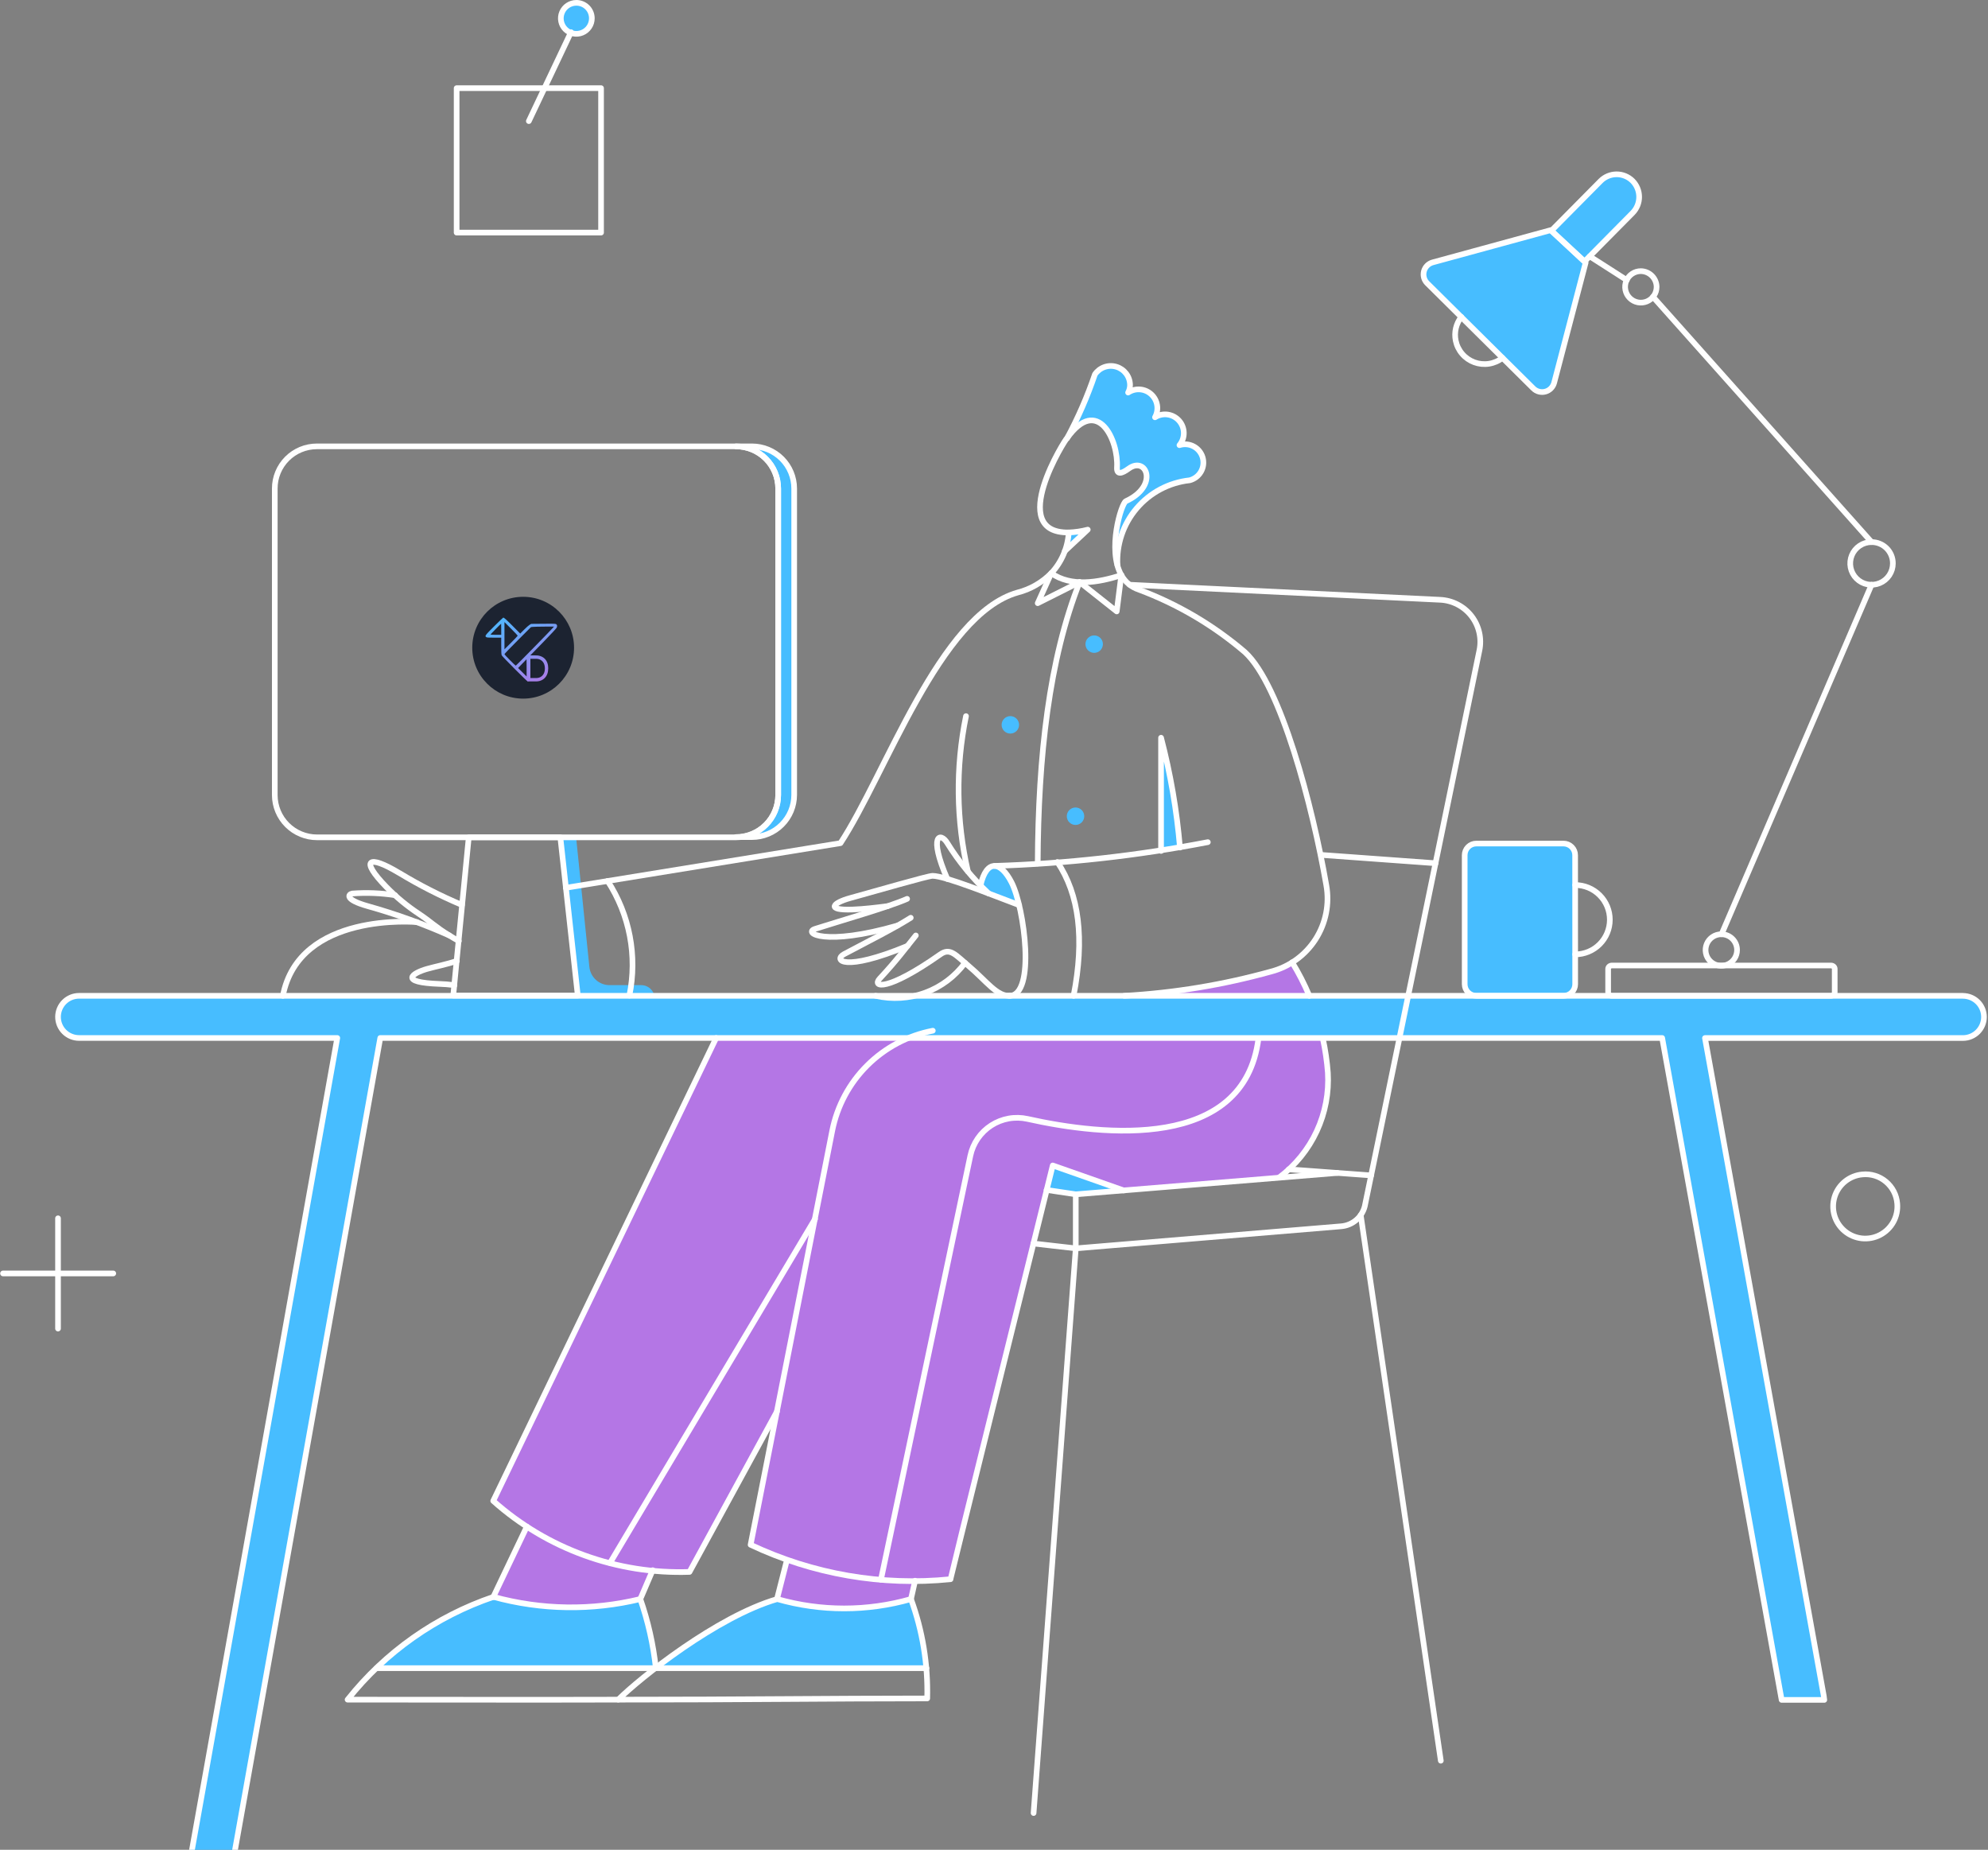
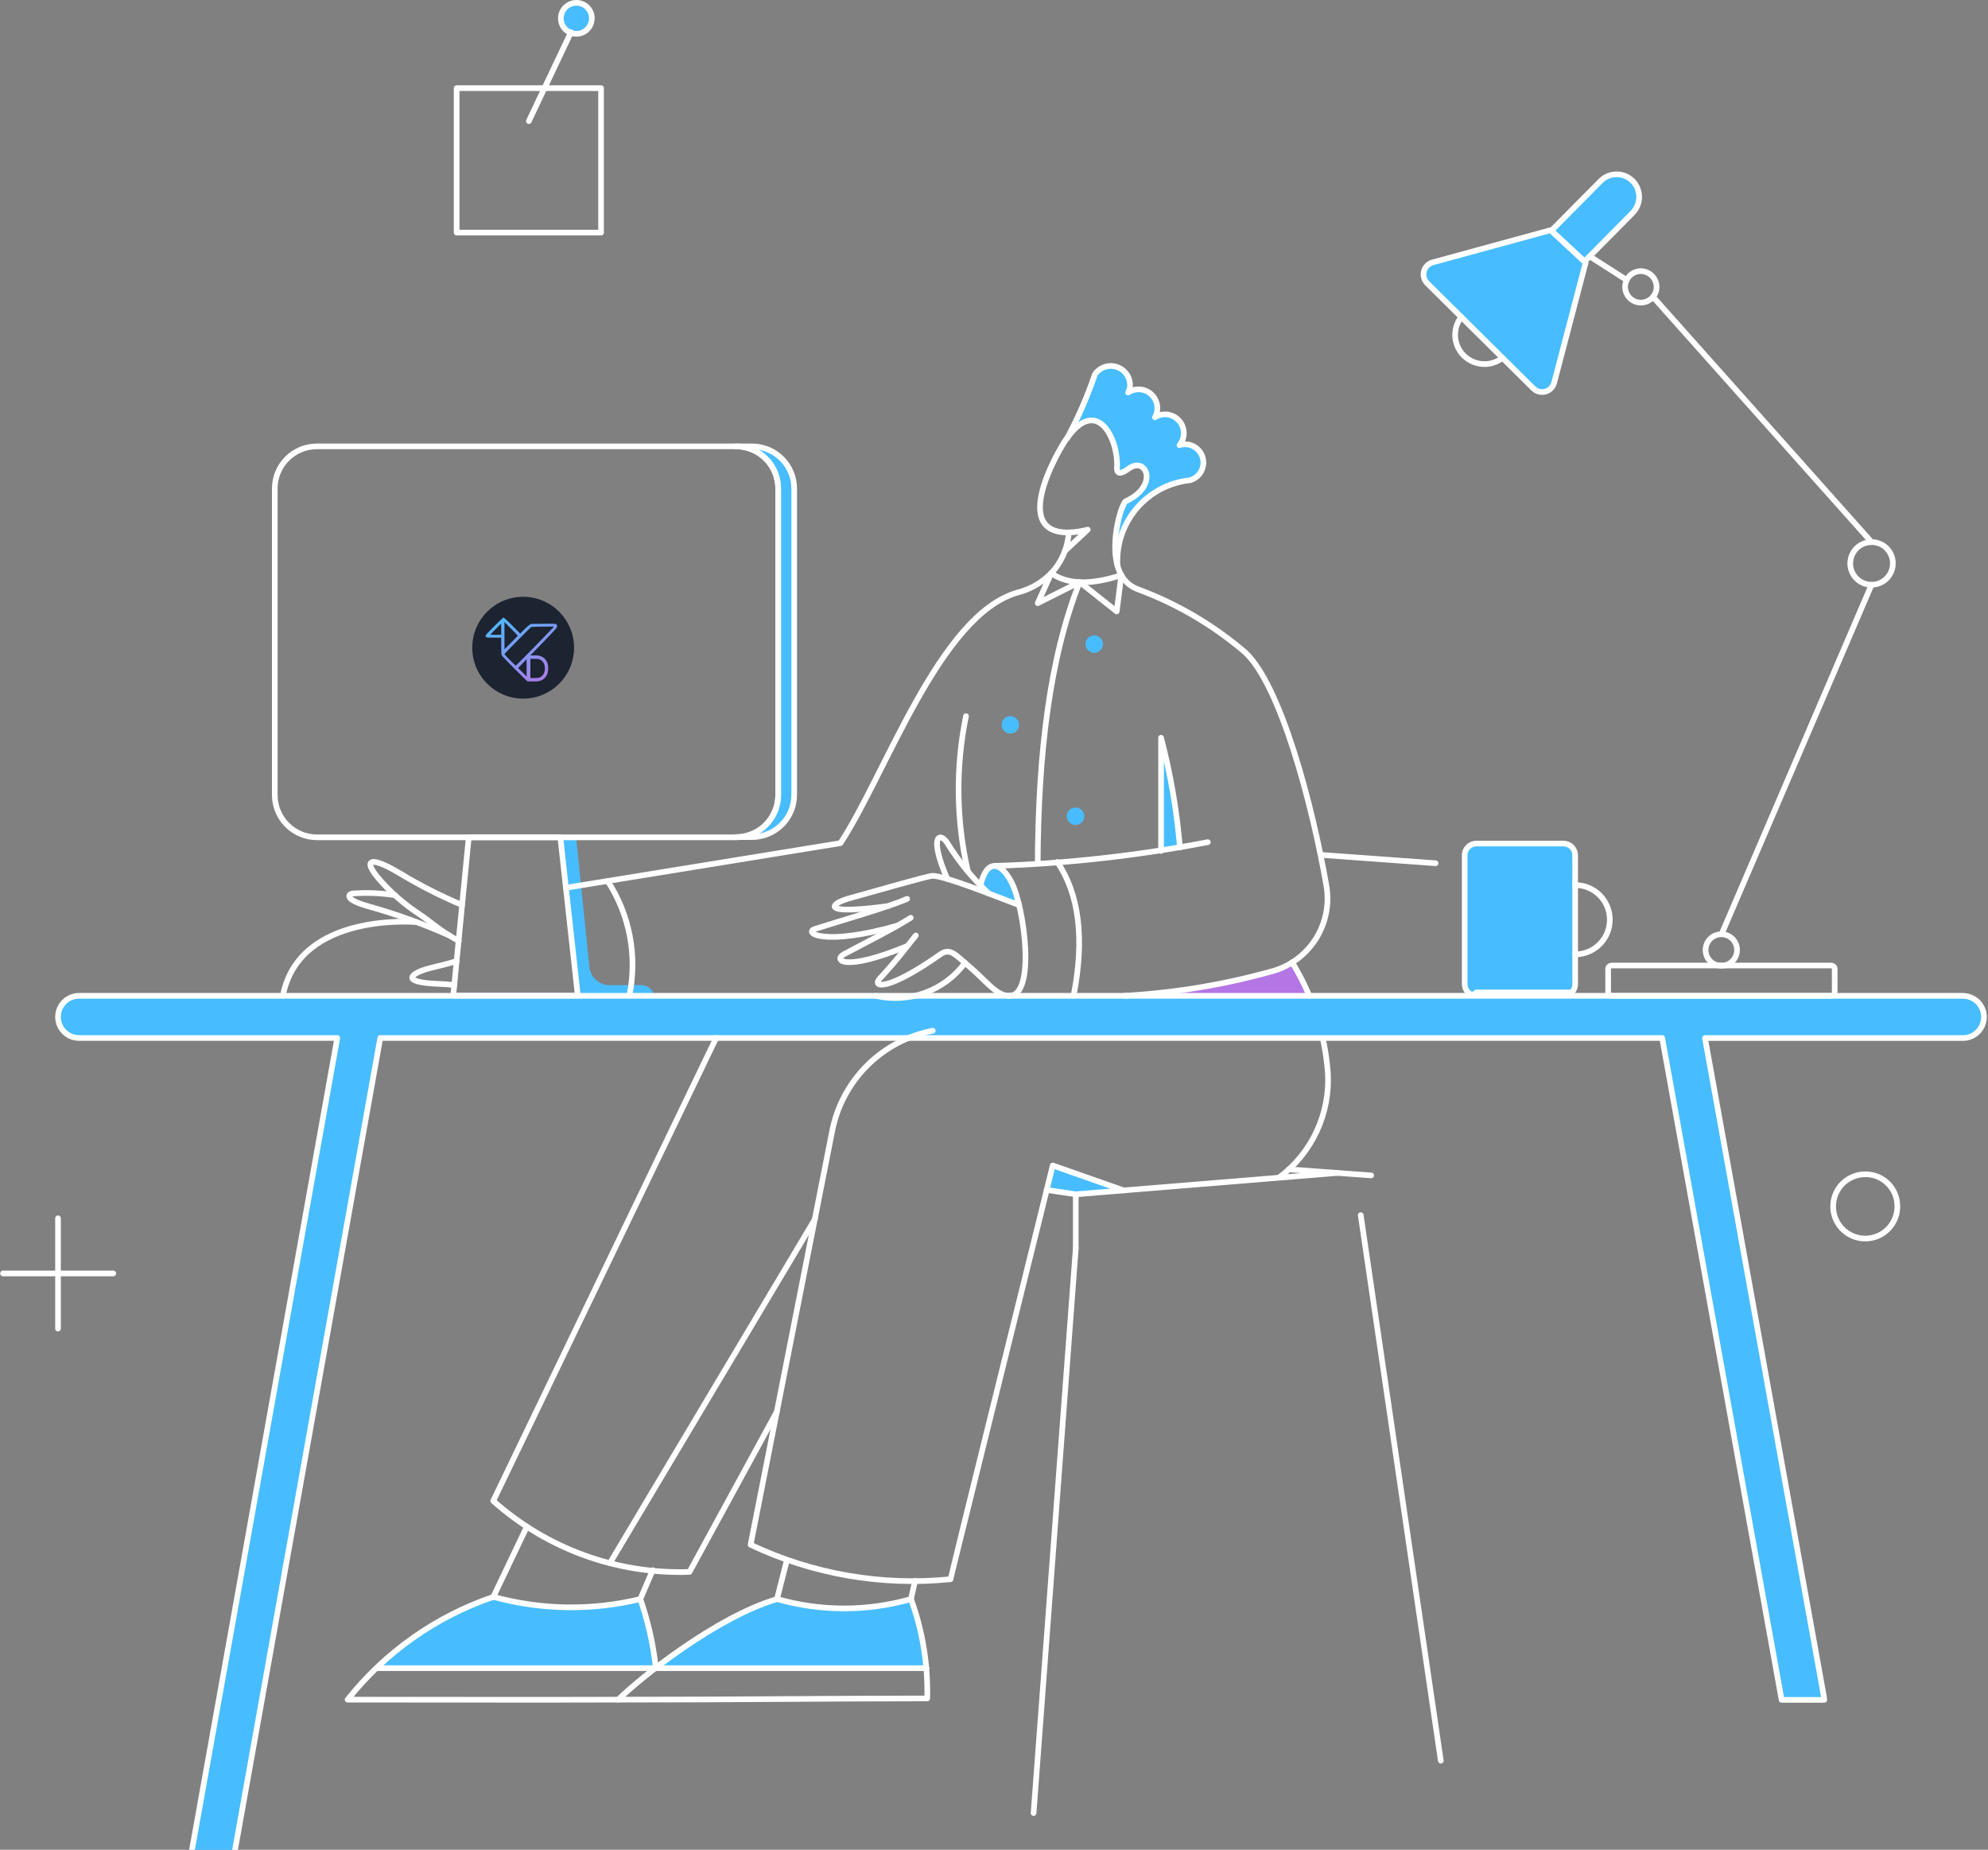
<svg xmlns="http://www.w3.org/2000/svg" width="703" height="654" viewBox="0 0 703 654" fill="none">
  <rect x="0" y="0" width="703" height="654" fill="#808080" stroke="none" />
  <path d="M456.934 340.237C446.173 346.867 412.051 351.255 397.551 352.062H462.946C461.223 347.985 459.216 344.03 456.934 340.237Z" fill="#B476E5" />
-   <path d="M467.65 366.981H253.25L174.415 530.653C178.156 533.959 182.13 536.99 186.308 539.723L174.501 564.582C191.464 569.24 209.335 569.507 226.429 565.353L230.777 555.21C235.112 555.634 239.468 555.819 243.824 555.756L274.699 499.25L265.418 546.154C269.589 548.21 273.879 550.019 278.267 551.566L274.844 565.344C290.302 569.759 306.687 569.759 322.144 565.344L323.597 558.854C327.741 558.827 331.913 558.665 336.112 558.317L370.131 420.699L380.414 422.242L451.965 416.501C466.676 404.473 473.085 389.522 467.65 366.981Z" fill="#B476E5" />
-   <path d="M377.928 188.25C377.784 190.502 377.328 192.722 376.575 194.848L384.801 187.136C382.564 187.793 380.255 188.167 377.928 188.25Z" fill="#47BDFF" />
  <path d="M410.661 260.897V300.829C412.889 300.486 415.117 300.143 417.345 299.715C416.155 286.618 413.918 273.638 410.661 260.897Z" fill="#47BDFF" />
  <path d="M360.705 320.109L350.25 316.253C349.051 315.225 347.851 314.111 346.737 312.997C349.488 301.086 356.849 305.542 360.705 320.109Z" fill="#47BDFF" />
  <path d="M280.842 172.722V281.034C280.839 284.988 279.268 288.779 276.472 291.575C273.676 294.37 269.885 295.942 265.932 295.944H260.276C264.23 295.942 268.021 294.37 270.816 291.575C273.612 288.779 275.184 284.988 275.186 281.034V172.722C275.184 168.768 273.612 164.977 270.816 162.182C268.021 159.386 264.23 157.815 260.276 157.812H265.932C269.885 157.815 273.676 159.386 276.472 162.182C279.268 164.977 280.839 168.768 280.842 172.722Z" fill="#47BDFF" />
  <path d="M226.772 348.301H215.632C213.845 348.319 212.115 347.669 210.781 346.483C209.446 345.293 208.603 343.651 208.416 341.874L203.721 296.039H198.065L204.321 353.108H231.484C231.497 352.482 231.383 351.859 231.152 351.277C230.921 350.696 230.575 350.163 230.137 349.717C229.698 349.27 229.174 348.914 228.597 348.671C228.019 348.427 227.398 348.301 226.772 348.301Z" fill="#47BDFF" />
  <path d="M417.089 157.298C418.099 156.082 418.644 154.545 418.622 152.964C418.599 151.382 418.018 149.861 416.971 148.672C415.929 147.484 414.495 146.708 412.93 146.482C411.365 146.257 409.769 146.598 408.434 147.444C409.16 146.14 409.422 144.63 409.183 143.158C408.948 141.685 408.222 140.336 407.121 139.327C406.021 138.317 404.618 137.707 403.13 137.594C401.642 137.481 400.163 137.872 398.922 138.704C402.918 131.51 391.463 125.363 387.196 132.277C384.558 140.083 381.261 147.651 377.342 154.899C388.31 139.565 395.68 155.841 394.994 165.439C395.08 167.324 396.022 167.838 399.107 165.61C405.448 160.983 409.99 171.78 398.165 177.093C394.521 184.102 393.456 192.172 395.165 199.886C395.08 198.686 393.709 174.779 420.701 169.809C422.099 169.513 423.353 168.748 424.255 167.641C425.157 166.535 425.653 165.153 425.662 163.725C425.671 162.682 425.437 161.652 424.972 160.717C424.512 159.782 423.835 158.97 423.001 158.344C422.167 157.719 421.197 157.298 420.169 157.116C419.141 156.935 418.085 156.997 417.089 157.298Z" fill="#47BDFF" />
  <path d="M390.011 227.735C390.011 228.553 389.686 229.338 389.109 229.916C388.527 230.495 387.742 230.82 386.926 230.82C386.11 230.82 385.325 230.495 384.743 229.916C384.166 229.338 383.841 228.553 383.841 227.735C383.841 226.917 384.166 226.132 384.743 225.554C385.325 224.975 386.11 224.65 386.926 224.65C387.742 224.65 388.527 224.975 389.109 225.554C389.686 226.132 390.011 226.917 390.011 227.735Z" fill="#47BDFF" />
  <path d="M360.362 256.27C360.362 257.088 360.037 257.873 359.46 258.451C358.878 259.03 358.093 259.355 357.277 259.355C356.461 259.355 355.676 259.03 355.094 258.451C354.517 257.873 354.193 257.088 354.193 256.27C354.193 255.452 354.517 254.667 355.094 254.089C355.676 253.51 356.461 253.185 357.277 253.185C358.093 253.185 358.878 253.51 359.46 254.089C360.037 254.667 360.362 255.452 360.362 256.27Z" fill="#47BDFF" />
  <path d="M383.413 288.575C383.413 289.393 383.088 290.178 382.511 290.756C381.929 291.334 381.144 291.66 380.328 291.66C379.511 291.66 378.727 291.334 378.145 290.756C377.568 290.178 377.243 289.393 377.243 288.575C377.243 287.757 377.568 286.972 378.145 286.393C378.727 285.815 379.511 285.49 380.328 285.49C381.144 285.49 381.929 285.815 382.511 286.393C383.088 286.972 383.413 287.757 383.413 288.575Z" fill="#47BDFF" />
  <path d="M552.889 298.258H522.041C520.949 298.258 519.903 298.691 519.132 299.463C518.36 300.234 517.927 301.28 517.927 302.371V347.958C517.927 349.05 518.36 350.096 519.132 350.867C519.903 351.638 520.949 352.071 522.041 352.071H552.889C553.976 352.058 555.013 351.616 555.78 350.849C556.551 350.082 556.988 349.045 557.002 347.958V302.353C556.997 301.266 556.56 300.224 555.793 299.456C555.022 298.689 553.976 298.258 552.889 298.258Z" fill="#47BDFF" />
  <path d="M548.379 81.364L506.648 92.76C505.904 92.961 505.223 93.355 504.677 93.902C504.131 94.449 503.739 95.13 503.536 95.877C503.338 96.623 503.338 97.409 503.536 98.156C503.739 98.902 504.131 99.583 504.677 100.13L542.209 137.319C542.755 137.865 543.436 138.258 544.185 138.458C544.929 138.658 545.718 138.658 546.462 138.459C547.211 138.259 547.892 137.866 548.437 137.321C548.983 136.775 549.376 136.095 549.578 135.348L560.718 92.846L548.379 81.364Z" fill="#47BDFF" />
  <path d="M577.292 63.93C576.543 63.191 575.655 62.608 574.681 62.213C573.711 61.818 572.669 61.619 571.619 61.627C570.568 61.635 569.526 61.85 568.561 62.26C567.591 62.67 566.716 63.266 565.981 64.015L548.586 81.582L560.312 92.464L577.364 75.241C578.835 73.722 579.655 71.686 579.642 69.57C579.628 67.455 578.78 65.429 577.292 63.93Z" fill="#47BDFF" />
  <path d="M209.291 6.498C209.288 7.582 208.964 8.641 208.359 9.542C207.755 10.442 206.897 11.143 205.894 11.556C204.891 11.968 203.789 12.074 202.725 11.861C201.662 11.647 200.686 11.122 199.921 10.354C199.155 9.586 198.635 8.607 198.426 7.544C198.216 6.48 198.327 5.377 198.744 4.376C199.161 3.375 199.865 2.52 200.768 1.919C201.671 1.318 202.731 0.998 203.816 1C204.537 0.999 205.251 1.14 205.918 1.416C206.584 1.693 207.189 2.098 207.698 2.609C208.207 3.12 208.61 3.727 208.883 4.394C209.156 5.062 209.295 5.777 209.291 6.498Z" fill="#47BDFF" />
  <path d="M322.144 565.353C306.686 569.768 290.302 569.768 274.844 565.353C260.362 569.552 231.913 589.775 231.913 589.775H327.629C326.723 581.454 324.883 573.264 322.144 565.353Z" fill="#47BDFF" />
  <path d="M226.429 565.353C209.334 569.507 191.464 569.241 174.501 564.582C158.97 569.674 144.832 578.297 133.198 589.775H231.827C230.625 581.513 228.821 573.349 226.429 565.353Z" fill="#47BDFF" />
  <path d="M397.38 420.88L380.413 422.251L370.131 420.709L372.273 412.054L397.38 420.88Z" fill="#47BDFF" />
  <path d="M694.123 352.071H27.971C25.994 352.071 24.098 352.856 22.7 354.254C21.302 355.652 20.516 357.551 20.516 359.526C20.516 361.501 21.302 363.4 22.7 364.798C24.098 366.196 25.994 366.981 27.971 366.981H119.267L67 656C66.929 656.424 66.9 656.857 66.914 657.285H81.996L134.47 366.981H587.782L630.028 601H645.109C645.023 600.571 645.023 600.143 644.938 599.647L602.918 366.999H694.123C696.099 366.999 697.998 366.214 699.396 364.816C700.794 363.418 701.579 361.519 701.579 359.544C701.579 357.569 700.794 355.67 699.396 354.272C697.998 352.874 696.099 352.089 694.123 352.089V352.071Z" fill="#47BDFF" />
  <path d="M209.291 6.498C209.288 7.582 208.964 8.641 208.359 9.542C207.755 10.442 206.897 11.143 205.894 11.556C204.891 11.968 203.789 12.074 202.725 11.861C201.662 11.647 200.686 11.122 199.921 10.354C199.155 9.586 198.635 8.607 198.426 7.544C198.216 6.48 198.327 5.377 198.744 4.376C199.161 3.375 199.865 2.52 200.768 1.919C201.671 1.318 202.731 0.998 203.816 1C204.537 0.999 205.251 1.14 205.918 1.416C206.584 1.693 207.189 2.098 207.698 2.609C208.207 3.12 208.61 3.727 208.883 4.394C209.156 5.062 209.295 5.777 209.291 6.498Z" stroke="white" stroke-width="2" />
  <path d="M577.292 63.93C576.544 63.191 575.655 62.608 574.681 62.213C573.711 61.818 572.669 61.619 571.619 61.627C570.568 61.635 569.526 61.85 568.561 62.26C567.591 62.67 566.716 63.266 565.981 64.015L548.586 81.582L560.312 92.464L577.364 75.241C578.835 73.722 579.655 71.686 579.642 69.57C579.628 67.455 578.78 65.429 577.292 63.93Z" stroke="white" stroke-width="2" stroke-linejoin="round" />
  <path d="M694.124 352.071H27.971C25.994 352.071 24.098 352.856 22.7 354.254C21.302 355.652 20.516 357.551 20.516 359.526C20.516 361.501 21.302 363.4 22.7 364.798C24.098 366.196 25.994 366.981 27.971 366.981H119.267L67.586 655.715C67.515 656.139 67.486 656.572 67.5 657H82.581L134.47 366.981H587.782L630.028 601H645.109C645.023 600.571 645.023 600.143 644.938 599.647L602.918 366.999H694.124C696.099 366.999 697.998 366.214 699.396 364.816C700.794 363.418 701.579 361.519 701.579 359.544C701.579 357.569 700.794 355.67 699.396 354.272C697.998 352.874 696.099 352.089 694.124 352.089V352.071Z" stroke="white" stroke-width="2" stroke-linejoin="round" />
  <path d="M341.253 340.417C337.696 345.234 332.806 348.905 327.187 350.975C321.568 353.045 315.466 353.429 309.633 352.071" stroke="white" stroke-width="2" stroke-linecap="round" stroke-linejoin="round" />
  <path d="M147.44 326.021C147.44 326.021 105.773 322.17 100.031 352.071" stroke="white" stroke-width="2" stroke-linecap="round" stroke-linejoin="round" />
  <path d="M162.247 332.705C160.961 332.02 159.924 331.352 158.905 330.734C154.061 327.807 152.307 325.85 148.022 323.022C143.902 320.289 140.082 317.132 136.626 313.596C127.11 303.832 130.285 302.114 140.996 308.541C141.061 308.55 141.121 308.581 141.167 308.626C148.279 312.934 155.697 316.717 163.361 319.942" stroke="white" stroke-width="2" stroke-linecap="round" stroke-linejoin="round" />
  <path d="M158.905 330.734C149.543 326.594 139.897 323.126 130.041 320.361C121.734 318.025 123.186 316.154 124.557 315.906C129.619 315.522 134.708 315.721 139.724 316.505" stroke="white" stroke-width="2" stroke-linecap="round" stroke-linejoin="round" />
  <path d="M160.704 348.301C158.819 348.044 157.02 347.926 155.477 347.872C140.662 347.331 145.885 344.034 151.022 342.559C153.682 341.797 158.048 340.931 161.561 339.732" stroke="white" stroke-width="2" stroke-linecap="round" stroke-linejoin="round" />
  <path d="M481.184 429.62L509.5 622.5" stroke="white" stroke-width="2" stroke-linecap="round" stroke-linejoin="round" />
  <path d="M507.662 305.199L467.559 302.285" stroke="white" stroke-width="2" stroke-linecap="round" stroke-linejoin="round" />
  <path d="M323.596 558.863L322.144 565.353" stroke="white" stroke-width="2" stroke-linecap="round" stroke-linejoin="round" />
  <path d="M274.757 565.353L278.266 551.575" stroke="white" stroke-width="2" stroke-linecap="round" stroke-linejoin="round" />
  <path d="M230.799 555.156L226.428 565.353" stroke="white" stroke-width="2" stroke-linecap="round" stroke-linejoin="round" />
  <path d="M174.415 564.668L186.308 539.723" stroke="white" stroke-width="2" stroke-linecap="round" stroke-linejoin="round" />
  <path d="M274.758 499.029L243.824 555.756C218.319 556.631 193.459 547.642 174.415 530.653L253.25 366.981" stroke="white" stroke-width="2" stroke-linecap="round" stroke-linejoin="round" />
-   <path d="M311.518 558.521L343.138 408.626C343.598 406.435 344.488 404.36 345.756 402.515C347.024 400.675 348.647 399.101 350.528 397.888C352.409 396.675 354.512 395.85 356.713 395.457C358.918 395.065 361.178 395.115 363.36 395.602C389.965 401.55 439.981 407.016 445.014 367.18" stroke="white" stroke-width="2" stroke-linecap="round" stroke-linejoin="round" />
  <path d="M200.081 313.881L297.208 298.096C313.232 273.742 332.264 217.331 359.847 209.492C364.371 208.339 368.489 205.968 371.758 202.637" stroke="white" stroke-width="2" stroke-linecap="round" stroke-linejoin="round" />
  <path d="M377.928 188.25C380.201 188.169 382.456 187.836 384.652 187.258L376.534 194.848" stroke="white" stroke-width="2" stroke-linecap="round" stroke-linejoin="round" />
  <path d="M396.523 203.314C397.849 205.751 400.054 207.59 402.692 208.455C416.398 213.571 429.103 221.051 440.224 230.554C452.916 242.199 464.127 284.868 469.016 312.988C470.198 319.599 468.84 326.409 465.219 332.065C461.597 337.72 455.978 341.802 449.479 343.493C432.526 348.202 415.117 351.075 397.551 352.062" stroke="white" stroke-width="2" stroke-linecap="round" stroke-linejoin="round" />
  <path d="M427.114 297.744C402.241 302.543 377.026 305.348 351.707 306.141" stroke="white" stroke-width="2" stroke-linecap="round" stroke-linejoin="round" />
  <path d="M417.259 299.647C416.145 286.541 413.908 273.554 410.576 260.83V300.847" stroke="white" stroke-width="2" stroke-linecap="round" stroke-linejoin="round" />
  <path d="M214.86 311.454C222.667 323.424 225.438 337.986 222.572 351.985" stroke="white" stroke-width="2" stroke-linecap="round" stroke-linejoin="round" />
  <path d="M320.773 317.795C314.175 320.709 297.294 325.512 288.211 328.421C283.926 329.774 291.553 334.676 317.431 327.221" stroke="white" stroke-width="2" stroke-linecap="round" stroke-linejoin="round" />
  <path d="M322.058 324.479C315.803 328.421 306.724 332.958 298.494 337.332C294.638 339.385 298.151 343.845 320.944 334.419" stroke="white" stroke-width="2" stroke-linecap="round" stroke-linejoin="round" />
  <path d="M323.858 330.734C320.25 335.19 317.125 339.511 311.09 345.987C308.281 349.004 313.44 350.835 332.513 337.418C336.031 334.942 337.925 337.657 342.538 341.531C348.64 346.65 352.736 352.585 357.191 351.985" stroke="white" stroke-width="2" stroke-linecap="round" stroke-linejoin="round" />
  <path d="M334.997 310.769C328.142 294.984 332.598 294.082 334.997 298.087C339.064 304.653 343.989 310.642 349.641 315.906" stroke="white" stroke-width="2" stroke-linecap="round" stroke-linejoin="round" />
  <path d="M346.737 312.997C348.875 303.706 353.831 304.374 357.737 312.032C362.247 320.889 366.36 352.071 356.934 352.071" stroke="white" stroke-width="2" stroke-linecap="round" stroke-linejoin="round" />
  <path d="M360.389 319.992C350.309 316.23 334.136 309.655 329.77 309.655C328.142 309.655 309.548 315.067 300.55 317.538C294.637 319.171 291.814 321.899 301.407 321.566C305.434 321.426 309.89 320.88 313.918 320.366" stroke="white" stroke-width="2" stroke-linecap="round" stroke-linejoin="round" />
  <path d="M341.596 253.194C337.88 271.34 338.113 290.074 342.281 308.121" stroke="white" stroke-width="2" stroke-linecap="round" stroke-linejoin="round" />
  <path d="M204.321 351.985H160.276L165.76 296.03H198.151L204.321 351.985Z" stroke="white" stroke-width="2" stroke-linecap="round" stroke-linejoin="round" />
  <path d="M377.328 154.985C381.238 147.733 384.535 140.166 387.183 132.363C387.999 131.164 389.176 130.257 390.543 129.774C391.909 129.291 393.393 129.257 394.782 129.679C396.171 130.1 397.384 130.953 398.255 132.114C399.121 133.275 399.594 134.683 399.608 136.133C399.599 137.061 399.364 137.973 398.922 138.789C400.162 137.958 401.642 137.567 403.13 137.68C404.618 137.793 406.021 138.403 407.121 139.413C408.217 140.422 408.948 141.771 409.182 143.244C409.421 144.716 409.16 146.226 408.434 147.53C409.769 146.684 411.365 146.343 412.93 146.568C414.495 146.794 415.929 147.57 416.971 148.759C418.017 149.947 418.599 151.469 418.622 153.05C418.644 154.631 418.099 156.168 417.088 157.384C417.914 157.119 418.78 157.021 419.646 157.098C420.507 157.174 421.346 157.423 422.108 157.829C422.875 158.235 423.547 158.791 424.092 159.462C424.638 160.134 425.044 160.909 425.288 161.74C425.527 162.571 425.599 163.442 425.5 164.302C425.396 165.162 425.125 165.992 424.697 166.745C424.268 167.497 423.696 168.156 423.005 168.682C422.32 169.209 421.535 169.592 420.696 169.809C413.399 170.597 406.679 174.155 401.926 179.752C397.177 185.349 394.755 192.556 395.161 199.886" stroke="white" stroke-width="2" stroke-linecap="round" stroke-linejoin="round" />
  <path d="M396.523 203.314L394.895 216.167L381.784 205.799L366.96 213.254L371.759 202.628" stroke="white" stroke-width="2" stroke-linecap="round" stroke-linejoin="round" />
  <path d="M381.784 205.799C370.988 233.048 367.132 267.238 366.96 305.284" stroke="white" stroke-width="2" stroke-linecap="round" stroke-linejoin="round" />
  <path d="M557.02 312.911C560.272 312.911 563.388 314.201 565.684 316.501C567.984 318.796 569.273 321.913 569.273 325.165C569.273 328.416 567.984 331.533 565.684 333.828C563.388 336.128 560.272 337.418 557.02 337.418" stroke="white" stroke-width="2" stroke-linecap="round" stroke-linejoin="round" />
  <path d="M669.359 199.201C669.359 200.692 668.917 202.15 668.087 203.39C667.262 204.63 666.08 205.597 664.705 206.167C663.325 206.738 661.809 206.887 660.348 206.596C658.882 206.306 657.543 205.587 656.488 204.533C655.432 203.478 654.715 202.134 654.422 200.672C654.133 199.209 654.282 197.693 654.851 196.315C655.423 194.937 656.388 193.759 657.629 192.931C658.869 192.102 660.326 191.66 661.818 191.66C662.811 191.654 663.794 191.845 664.709 192.222C665.629 192.598 666.464 193.154 667.163 193.855C667.866 194.557 668.421 195.39 668.795 196.308C669.174 197.226 669.364 198.209 669.359 199.201Z" stroke="white" stroke-width="2" stroke-linecap="round" stroke-linejoin="round" />
  <path d="M608.776 330.306L661.818 206.741" stroke="white" stroke-width="2" stroke-linecap="round" stroke-linejoin="round" />
  <path d="M661.818 191.66L584.526 104.942" stroke="white" stroke-width="2" stroke-linecap="round" stroke-linejoin="round" />
  <path d="M575.272 99.029L562.161 90.632" stroke="white" stroke-width="2" stroke-linecap="round" stroke-linejoin="round" />
  <path d="M531.313 126.536C529.924 127.62 528.278 128.332 526.533 128.605C524.792 128.877 523.01 128.7 521.355 128.091C519.695 127.482 518.225 126.461 517.075 125.124C515.92 123.788 515.131 122.179 514.775 120.452C514.473 118.993 514.495 117.486 514.834 116.035C515.176 114.585 515.826 113.227 516.746 112.054" stroke="white" stroke-width="2" stroke-linecap="round" stroke-linejoin="round" />
  <path d="M585.812 101.428C585.812 102.53 585.487 103.607 584.874 104.523C584.26 105.439 583.39 106.153 582.375 106.574C581.356 106.996 580.237 107.106 579.155 106.891C578.077 106.676 577.08 106.146 576.305 105.367C575.524 104.588 574.992 103.596 574.78 102.515C574.564 101.435 574.676 100.315 575.096 99.297C575.52 98.279 576.232 97.409 577.148 96.797C578.063 96.185 579.141 95.859 580.242 95.859C581.712 95.878 583.119 96.47 584.161 97.511C585.198 98.551 585.794 99.957 585.812 101.428Z" stroke="white" stroke-width="2" stroke-linecap="round" stroke-linejoin="round" />
  <path d="M614.261 335.876C614.261 336.976 613.936 338.054 613.323 338.97C612.709 339.885 611.839 340.602 610.824 341.022C609.805 341.441 608.686 341.554 607.604 341.337C606.526 341.125 605.529 340.593 604.754 339.813C603.973 339.037 603.441 338.041 603.229 336.963C603.013 335.88 603.126 334.762 603.545 333.743C603.964 332.728 604.681 331.857 605.597 331.244C606.513 330.631 607.59 330.306 608.691 330.306C609.421 330.306 610.148 330.446 610.824 330.725C611.501 331.005 612.114 331.415 612.633 331.934C613.151 332.453 613.562 333.066 613.841 333.743C614.121 334.419 614.261 335.145 614.261 335.876Z" stroke="white" stroke-width="2" stroke-linecap="round" stroke-linejoin="round" />
  <path d="M380.413 441.36L365.5 641" stroke="white" stroke-width="2" stroke-linecap="round" stroke-linejoin="round" />
  <path d="M212.547 82.234H161.476V31.163H212.547V82.234Z" stroke="white" stroke-width="2" stroke-linecap="round" stroke-linejoin="round" />
  <path d="M187.011 42.817L201.921 11.368" stroke="white" stroke-width="2" stroke-linecap="round" stroke-linejoin="round" />
  <path d="M40.053 450.227H1.064" stroke="white" stroke-width="2" stroke-linecap="round" stroke-linejoin="round" />
  <path d="M20.516 469.723V430.734" stroke="white" stroke-width="2" stroke-linecap="round" stroke-linejoin="round" />
  <path d="M670.902 425.507C671.105 427.744 670.64 429.99 669.567 431.961C668.493 433.937 666.856 435.547 664.867 436.588C662.878 437.635 660.628 438.063 658.395 437.829C656.159 437.59 654.048 436.697 652.321 435.258C650.598 433.819 649.335 431.903 648.699 429.751C648.063 427.596 648.081 425.3 648.749 423.158C649.416 421.011 650.706 419.112 652.451 417.701C654.201 416.289 656.325 415.428 658.562 415.225C660.051 415.071 661.552 415.22 662.987 415.658C664.416 416.095 665.742 416.812 666.892 417.773C668.042 418.729 668.989 419.906 669.679 421.236C670.365 422.562 670.78 424.015 670.902 425.507Z" stroke="white" stroke-width="2" stroke-linecap="round" stroke-linejoin="round" />
  <path d="M231.912 589.775H327.628" stroke="white" stroke-width="2" stroke-linecap="round" stroke-linejoin="round" />
  <path d="M133.112 589.775H231.741" stroke="white" stroke-width="2" stroke-linecap="round" stroke-linejoin="round" />
  <path d="M231.908 589.639C231 581.364 229.162 573.214 226.428 565.349C209.334 569.502 191.464 569.236 174.5 564.577C154.17 571.482 136.261 584.097 122.915 600.914C162.504 600.914 188.811 601 218.631 600.914" stroke="white" stroke-width="2" stroke-linecap="round" stroke-linejoin="round" />
  <path d="M322.144 565.353C306.686 569.768 290.301 569.768 274.843 565.353C253.502 571.541 226.194 593.351 218.631 600.914C263.875 600.914 292.324 600.486 327.885 600.486C328.199 588.516 326.251 576.596 322.144 565.353Z" stroke="white" stroke-width="2" stroke-linecap="round" stroke-linejoin="round" />
  <path d="M370.131 420.709L372.273 412.054L397.38 420.88" stroke="white" stroke-width="2" stroke-linecap="round" stroke-linejoin="round" />
  <path d="M370.131 420.709L380.413 422.251L472.945 414.692" stroke="white" stroke-width="2" stroke-linecap="round" stroke-linejoin="round" />
  <path d="M484.869 415.567L455.734 413.425" stroke="white" stroke-width="2" stroke-linecap="round" stroke-linejoin="round" />
  <path d="M215.717 552.585L288.211 430.991" stroke="white" stroke-width="2" stroke-linecap="round" stroke-linejoin="round" />
  <path d="M373.901 304.771C381.613 316.167 383.583 331.934 379.642 352.071" stroke="white" stroke-width="2" stroke-linecap="round" stroke-linejoin="round" />
-   <path d="M365.417 439.646L380.413 441.36L474.221 433.562C476.192 433.409 478.063 432.638 479.57 431.361C481.076 430.085 482.145 428.367 482.619 426.45L523.15 229.963C523.592 227.854 523.569 225.675 523.082 223.575C522.6 221.475 521.666 219.506 520.345 217.803C519.023 216.1 517.35 214.705 515.438 213.712C513.525 212.719 511.419 212.154 509.268 212.054L399.436 206.741" stroke="white" stroke-width="2" stroke-linecap="round" stroke-linejoin="round" />
  <path d="M329.856 364.411C321.08 366.102 313.008 370.373 306.674 376.678C300.338 382.983 296.029 391.033 294.295 399.801L265.431 546.159C287.448 556.577 311.891 560.789 336.125 558.336C336.125 557.912 362.368 452.076 370.144 420.718" stroke="white" stroke-width="2" stroke-linecap="round" stroke-linejoin="round" />
  <path d="M260.276 157.812C264.23 157.815 268.021 159.386 270.816 162.182C273.612 164.978 275.184 168.769 275.186 172.722V281.12C275.186 285.075 273.616 288.868 270.819 291.666C268.024 294.464 264.231 296.037 260.276 296.039H112.118C108.161 296.038 104.365 294.468 101.562 291.673C98.76 288.878 97.18 285.087 97.168 281.129V172.722C97.164 170.765 97.547 168.827 98.293 167.018C99.039 165.21 100.135 163.566 101.517 162.181C102.9 160.796 104.542 159.697 106.349 158.948C108.156 158.198 110.094 157.812 112.051 157.812H260.276Z" stroke="white" stroke-width="2" stroke-linecap="round" stroke-linejoin="round" />
  <path d="M280.842 172.722V281.034C280.839 284.988 279.268 288.779 276.472 291.575C273.676 294.37 269.885 295.942 265.932 295.944H260.276C264.23 295.942 268.021 294.37 270.816 291.575C273.612 288.779 275.184 284.988 275.186 281.034V172.722C275.184 168.769 273.612 164.978 270.816 162.182C268.021 159.386 264.23 157.815 260.276 157.812H265.932C269.885 157.815 273.676 159.386 276.472 162.182C279.268 164.978 280.839 168.769 280.842 172.722Z" stroke="white" stroke-width="2" stroke-linecap="round" stroke-linejoin="round" />
  <path d="M399.098 165.7C405.412 161.046 409.922 171.802 398.155 177.183C396.518 177.931 391.472 194.406 396.527 203.341C388.454 205.997 378.704 207.58 371.763 202.655C375.43 198.716 377.608 193.623 377.928 188.25C355.649 188.593 376.9 154.917 377.328 154.917C388.22 139.687 395.562 155.711 394.994 165.254C394.827 168.073 396.802 167.383 399.098 165.7Z" stroke="white" stroke-width="2" stroke-linecap="round" stroke-linejoin="round" />
  <path d="M452.424 416.23C458.116 411.964 462.662 406.353 465.652 399.9C468.647 393.446 469.986 386.347 469.562 379.248C469.251 375.18 468.656 371.148 467.79 367.189" stroke="white" stroke-width="2" stroke-linecap="round" stroke-linejoin="round" />
  <path d="M456.934 340.237C459.261 344.03 461.286 347.985 463 352.067" stroke="white" stroke-width="2" stroke-linecap="round" stroke-linejoin="round" />
-   <path d="M557.02 347.958C557.02 349.05 556.587 350.096 555.815 350.867C555.044 351.638 553.998 352.071 552.906 352.071H522.058C520.967 352.071 519.92 351.638 519.149 350.867C518.378 350.096 517.945 349.05 517.945 347.958V302.353C517.945 301.262 518.378 300.216 519.149 299.445C519.92 298.673 520.967 298.24 522.058 298.24H552.888C553.43 298.24 553.962 298.346 554.462 298.553C554.963 298.76 555.414 299.063 555.797 299.445C556.181 299.827 556.483 300.28 556.69 300.779C556.893 301.28 557.001 301.812 557.001 302.353L557.02 347.958Z" stroke="white" stroke-width="2" stroke-linecap="round" stroke-linejoin="round" />
+   <path d="M557.02 347.958C557.02 349.05 556.587 350.096 555.815 350.867H522.058C520.967 352.071 519.92 351.638 519.149 350.867C518.378 350.096 517.945 349.05 517.945 347.958V302.353C517.945 301.262 518.378 300.216 519.149 299.445C519.92 298.673 520.967 298.24 522.058 298.24H552.888C553.43 298.24 553.962 298.346 554.462 298.553C554.963 298.76 555.414 299.063 555.797 299.445C556.181 299.827 556.483 300.28 556.69 300.779C556.893 301.28 557.001 301.812 557.001 302.353L557.02 347.958Z" stroke="white" stroke-width="2" stroke-linecap="round" stroke-linejoin="round" />
  <path d="M647.508 341.36C647.846 341.369 648.167 341.495 648.41 341.712C648.649 341.928 648.784 342.221 648.793 342.532V350.889C648.784 351.201 648.649 351.494 648.41 351.71C648.167 351.927 647.846 352.053 647.508 352.062H569.959C569.621 352.053 569.3 351.927 569.057 351.71C568.818 351.494 568.683 351.201 568.674 350.889V342.532C568.683 342.221 568.818 341.928 569.057 341.712C569.3 341.495 569.621 341.369 569.959 341.36H647.508Z" stroke="white" stroke-width="2" stroke-linecap="round" stroke-linejoin="round" />
  <path d="M380.413 441.36V422.251" stroke="white" stroke-width="2" stroke-linecap="round" stroke-linejoin="round" />
  <path d="M548.379 81.364L506.648 92.76C505.904 92.961 505.223 93.355 504.677 93.902C504.131 94.449 503.739 95.13 503.536 95.877C503.338 96.623 503.338 97.409 503.536 98.156C503.739 98.902 504.131 99.583 504.677 100.13L542.209 137.319C542.755 137.865 543.436 138.258 544.185 138.458C544.929 138.658 545.718 138.658 546.462 138.459C547.211 138.259 547.892 137.866 548.437 137.321C548.983 136.775 549.376 136.095 549.579 135.348L560.718 92.846L548.379 81.364Z" stroke="white" stroke-width="2" stroke-linejoin="round" />
  <g clip-path="url(#clip0_5_3003)">
    <path d="M185 247C194.941 247 203 238.941 203 229C203 219.059 194.941 211 185 211C175.059 211 167 219.059 167 229C167 238.941 175.059 247 185 247Z" fill="#1C2331" />
    <path fill-rule="evenodd" clip-rule="evenodd" d="M174.749 221.423C171.536 224.626 171.373 224.849 171.951 225.253C172.183 225.416 172.676 225.451 174.74 225.451H177.246V228.37C177.246 230.588 177.289 231.388 177.423 231.698C177.62 232.151 186.35 240.915 186.605 240.915C186.693 240.915 186.905 240.775 187.076 240.604L187.387 240.293L187.397 231.852L192.033 227.099C194.584 224.484 196.749 222.162 196.846 221.937C197.088 221.374 197.066 221.059 196.761 220.754C196.508 220.501 196.393 220.496 192.166 220.533L187.831 220.57L187.261 220.91C186.947 221.097 186.076 221.869 185.325 222.626L183.959 224.002L181.522 221.543C179.193 219.193 178.255 218.352 177.962 218.352C177.889 218.352 176.443 219.734 174.749 221.423ZM183.077 224.754C183.077 224.825 182.022 225.937 180.732 227.225L178.387 229.568V219.939L180.732 222.282C182.022 223.57 183.077 224.682 183.077 224.754ZM177.246 222.472V224.437H175.345C174.299 224.437 173.444 224.394 173.444 224.343C173.444 224.26 177.131 220.507 177.213 220.507C177.231 220.507 177.246 221.391 177.246 222.472ZM195.49 221.996C194.453 223.179 182.524 235.338 182.401 235.338C182.19 235.338 178.387 231.49 178.387 231.276C178.387 231.174 180.496 228.982 183.074 226.405L187.761 221.719L188.43 221.638C188.798 221.593 190.63 221.549 192.503 221.539L195.907 221.521L195.49 221.996ZM186.246 236.128V239.2L183.215 236.177L184.699 234.628C185.515 233.777 186.197 233.074 186.215 233.068C186.232 233.062 186.246 234.439 186.246 236.128Z" fill="url(#paint0_linear_5_3003)" />
    <path d="M186.944 240.921C186.795 240.921 186.676 240.894 186.588 240.841C186.509 240.789 186.452 240.718 186.417 240.631C186.382 240.534 186.364 240.428 186.364 240.314V232.299C186.364 232.185 186.377 232.083 186.404 231.996C186.439 231.908 186.5 231.837 186.588 231.785C186.676 231.732 186.799 231.706 186.957 231.706L189.554 231.719C190.205 231.719 190.793 231.829 191.321 232.048C191.857 232.259 192.314 232.562 192.692 232.958C193.07 233.353 193.36 233.832 193.562 234.395C193.764 234.957 193.865 235.581 193.865 236.267C193.865 236.979 193.764 237.62 193.562 238.192C193.36 238.763 193.065 239.251 192.679 239.655C192.301 240.059 191.844 240.371 191.308 240.591C190.771 240.811 190.174 240.921 189.515 240.921H186.944ZM187.55 239.721H189.554C190.196 239.721 190.75 239.585 191.215 239.312C191.681 239.031 192.041 238.64 192.296 238.139C192.551 237.629 192.679 237.027 192.679 236.333C192.679 235.63 192.551 235.023 192.296 234.514C192.041 234.004 191.677 233.613 191.202 233.34C190.736 233.059 190.183 232.918 189.541 232.918H187.55V239.721Z" fill="url(#paint1_linear_5_3003)" />
  </g>
  <defs>
    <linearGradient id="paint0_linear_5_3003" x1="171.69" y1="218.352" x2="187.561" y2="246.376" gradientUnits="userSpaceOnUse">
      <stop stop-color="#47BDFF" />
      <stop offset="1" stop-color="#B476E5" />
    </linearGradient>
    <linearGradient id="paint1_linear_5_3003" x1="171.69" y1="218.352" x2="187.561" y2="246.376" gradientUnits="userSpaceOnUse">
      <stop stop-color="#47BDFF" />
      <stop offset="1" stop-color="#B476E5" />
    </linearGradient>
    <clipPath id="clip0_5_3003">
      <rect width="36" height="36" fill="white" transform="translate(167 211)" />
    </clipPath>
  </defs>
</svg>